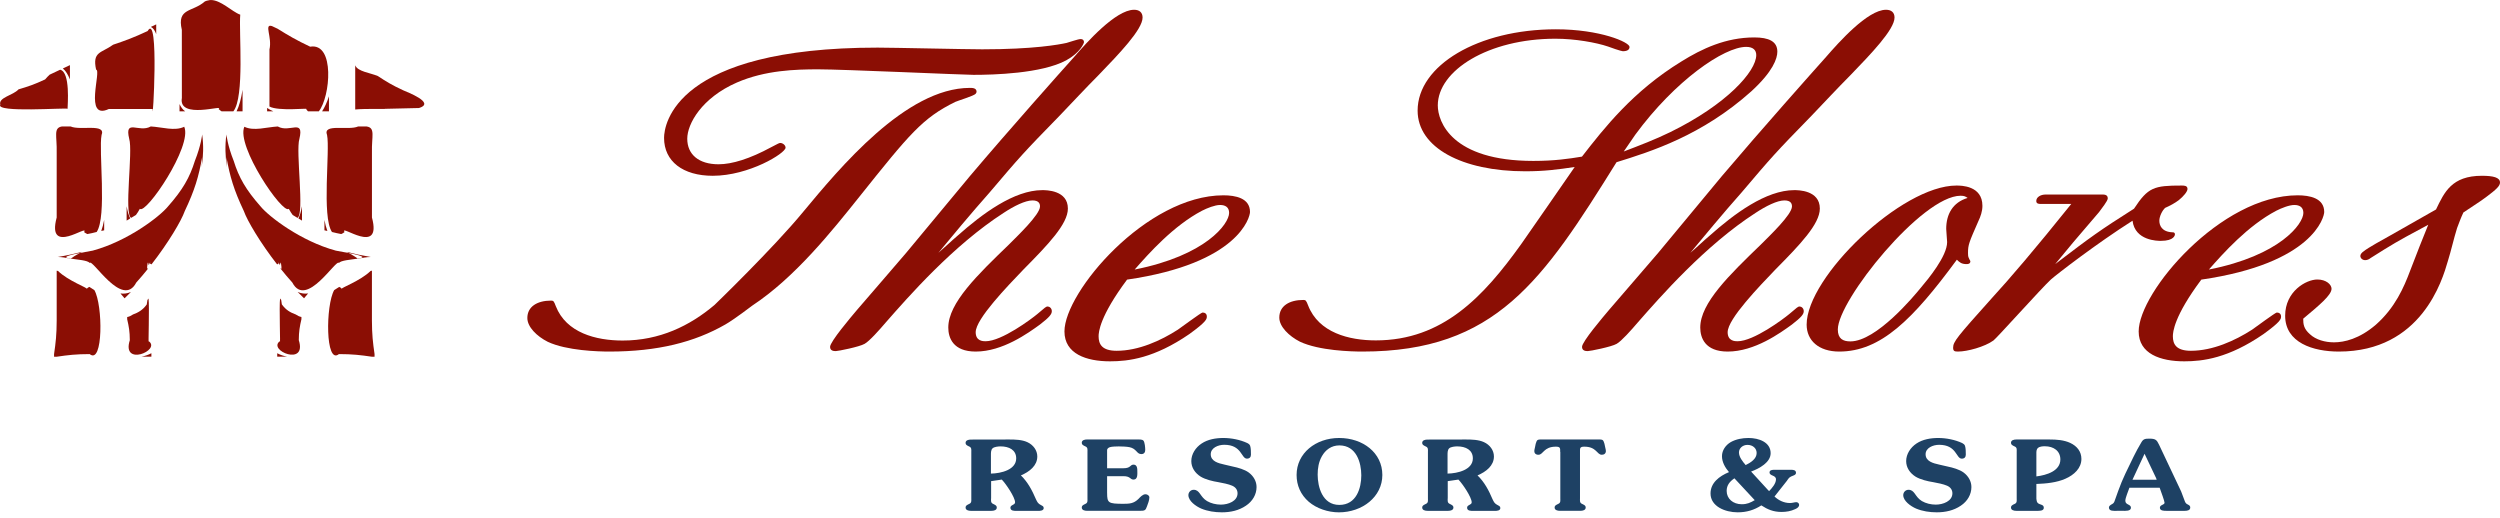
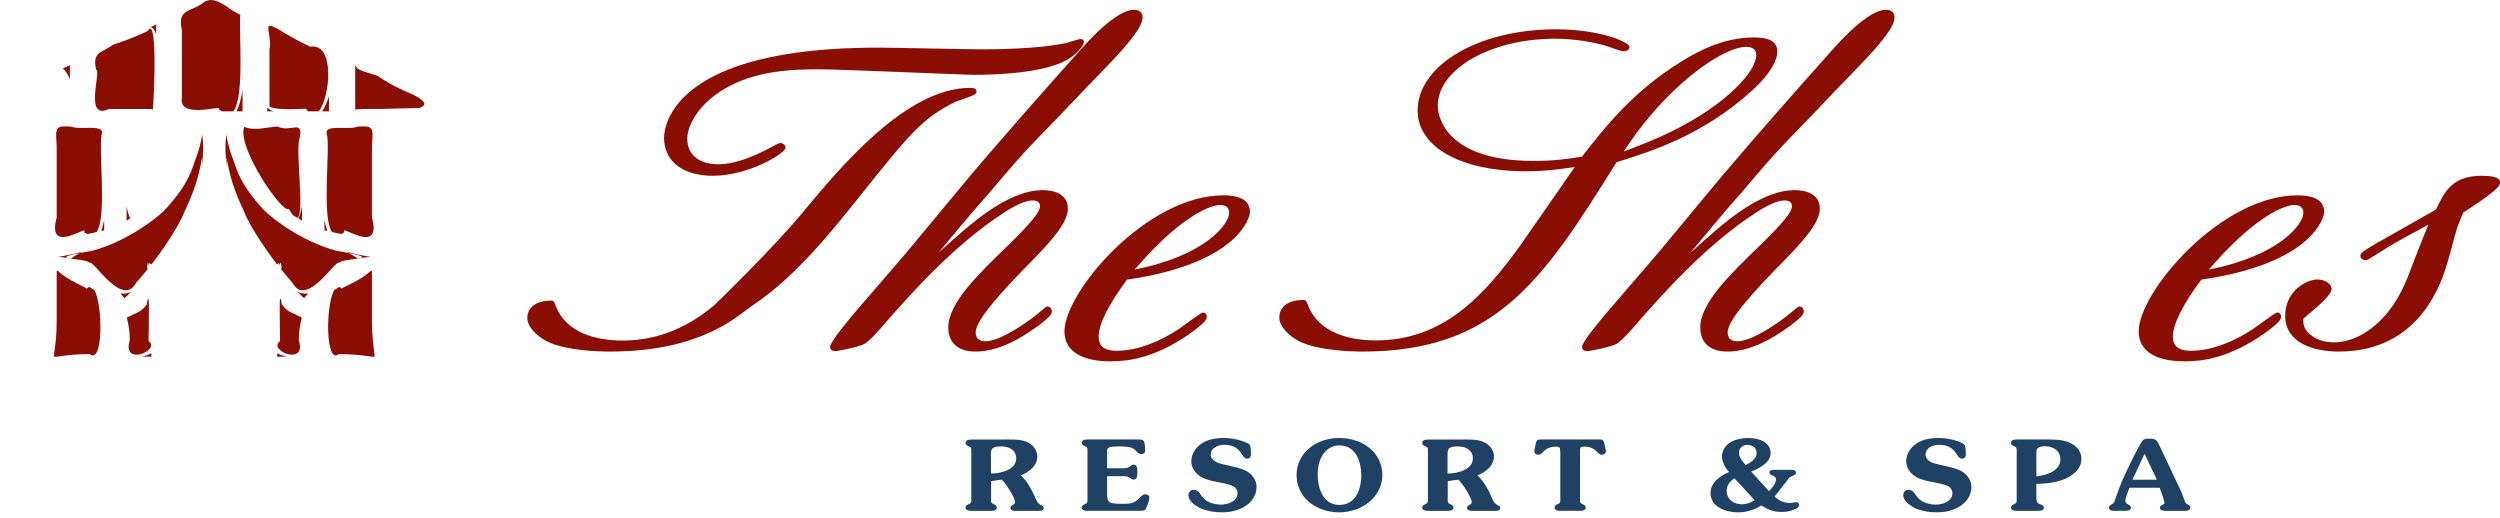
<svg xmlns="http://www.w3.org/2000/svg" width="256px" height="53px" viewBox="0 0 256 53" version="1.1">
  <title>8A779BEC-A97C-4C7C-9893-7AB6D7073D25@1.00x</title>
  <desc>Created with sketchtool.</desc>
  <g id="Page-1" stroke="none" stroke-width="1" fill="none" fill-rule="evenodd">
    <g id="1.1" transform="translate(-862, -6017)" fill-rule="nonzero">
      <g id="the-shores-logo" transform="translate(862, 6017)">
        <g id="Group" fill="#8B0E04">
          <g transform="translate(4.75, 1)" id="Path">
            <path d="M5.917,22.584 L5.917,21.511 C5.838,21.949 5.736,22.328 5.617,22.651 C5.714,22.62 5.821,22.617 5.917,22.584 Z" />
            <path d="M8.585,21.366 C8.434,21.077 8.312,20.648 8.216,20.119 L8.216,21.592 C8.343,21.523 8.458,21.442 8.585,21.366 Z" />
            <path d="M10.752,35.526 L10.752,35.17 C10.457,35.331 10.097,35.457 9.72,35.526 L10.752,35.526 Z" />
            <path d="M3.415,24.91 C3.486,24.871 3.558,24.832 3.635,24.79 C2.862,24.991 2.04,25.172 1.168,25.314 C1.605,25.322 2.037,25.392 2.458,25.503 C2.469,25.5 2.482,25.492 2.494,25.484 C1.825,25.384 1.663,25.261 3.415,24.91 Z" />
            <path d="M7.587,29.049 C7.84,29.339 8.005,29.548 8.005,29.548 C8.005,29.548 8.263,29.306 8.659,28.899 C8.282,29.055 7.922,29.1 7.587,29.049 Z" />
            <path d="M28.473,22.584 C28.569,22.614 28.676,22.623 28.773,22.651 C28.654,22.328 28.552,21.954 28.473,21.517 L28.473,22.584 Z" />
            <path d="M26.174,21.592 L26.174,20.121 C26.078,20.648 25.954,21.08 25.808,21.366 C25.932,21.442 26.05,21.523 26.174,21.592 Z" />
            <path d="M23.638,35.526 L24.669,35.526 C24.293,35.457 23.927,35.331 23.638,35.17 L23.638,35.526 Z" />
            <path d="M31.894,25.481 C31.905,25.489 31.921,25.498 31.932,25.506 C32.35,25.395 32.788,25.325 33.222,25.317 C32.353,25.172 31.531,24.994 30.758,24.793 C30.832,24.835 30.904,24.871 30.978,24.913 C32.727,25.261 32.559,25.384 31.894,25.481 Z" />
            <path d="M25.728,28.896 C26.127,29.303 26.383,29.545 26.383,29.545 C26.383,29.545 26.55,29.336 26.801,29.047 C26.465,29.1 26.105,29.055 25.728,28.896 Z" />
            <path d="M11.247,2.496 L11.247,1.496 L10.7,1.755 C10.928,1.864 11.112,2.12 11.247,2.496 Z" />
            <path d="M2.411,7.137 L2.411,5.669 L1.685,6.012 C1.985,6.254 2.227,6.661 2.411,7.137 Z" />
            <path d="M20.088,10.402 L20.088,8.193 C19.948,9.09 19.744,9.864 19.475,10.402 L20.088,10.402 Z" />
-             <path d="M13.634,9.658 L13.634,10.402 L14.214,10.402 C13.972,10.235 13.782,9.981 13.634,9.658 Z" />
            <path d="M22.602,10.402 L23.239,10.402 C23.025,10.316 22.811,10.193 22.602,10.054 L22.602,10.402 Z" />
            <path d="M28.935,10.402 L28.935,8.859 C28.742,9.463 28.5,9.992 28.231,10.402 L28.935,10.402 Z" />
          </g>
          <g id="Path">
            <path d="M5.805,15.611 C5.805,16.597 5.805,19.556 5.805,22.272 C4.722,26.3 9.201,22.843 8.61,23.768 C8.734,23.865 8.836,23.913 8.943,23.968 C9.265,23.907 9.586,23.84 9.9,23.754 C10.964,22.166 10.087,15.427 10.4,13.831 C10.884,12.6 8.22,13.394 7.227,12.948 L6.35,12.948 C5.437,13.096 5.849,13.937 5.805,15.611 Z" />
-             <path d="M13.23,14.213 C13.632,15.508 12.683,21.907 13.428,22.311 C13.591,22.213 13.755,22.119 13.918,22.015 C14.036,21.862 14.165,21.665 14.319,21.383 C14.938,21.999 19.737,14.94 18.865,12.979 C17.908,13.455 16.602,13.015 15.441,12.948 C14.234,13.639 12.732,12.104 13.23,14.213 Z" />
            <path d="M9.664,29.707 C9.49,29.598 9.331,29.484 9.152,29.378 C9.064,29.406 8.97,29.47 8.871,29.581 C9.083,29.509 6.979,28.771 5.937,27.743 C5.891,27.737 5.855,27.726 5.805,27.721 C5.805,29.818 5.805,32.075 5.805,32.835 C5.8,34.261 5.709,35.067 5.536,36.259 L5.536,36.529 L5.805,36.529 C6.979,36.356 7.777,36.262 9.185,36.259 C10.576,37.387 10.543,31.236 9.664,29.707 Z" />
            <path d="M15.232,34.938 C15.164,35.627 15.315,31.303 15.21,30.565 C15.172,30.615 15.136,30.665 15.098,30.715 C15.075,30.827 15.051,30.98 15.029,31.175 C14.619,31.754 14.14,32.011 13.623,32.2 C13.415,32.339 13.214,32.434 13.024,32.465 L13.024,32.696 C13.197,33.44 13.288,33.944 13.293,34.835 C12.425,37.574 16.514,35.872 15.232,34.938 Z" />
            <path d="M20.702,13.77 C20.702,13.77 20.589,14.892 19.957,16.472 C19.423,18.191 18.706,19.436 17.204,21.138 C16.349,22.185 13.073,24.695 9.501,25.662 C8.951,25.757 8.528,25.837 8.165,25.91 C7.799,26.113 7.474,26.308 7.244,26.484 C7.906,26.581 9.02,26.662 9.174,26.927 C9.444,26.42 12.534,31.662 13.954,28.932 C14.371,28.473 14.778,27.988 15.169,27.501 L15.108,27.467 C15.015,27.93 15.081,26.765 15.169,26.902 L15.227,27.155 C15.318,26.941 15.428,26.732 15.356,26.988 L15.507,27.066 L15.502,27.088 C17.237,24.865 18.582,22.587 18.917,21.62 C19.951,19.439 20.345,18.09 20.699,16.093 C20.697,16.455 20.674,16.787 20.652,17.121 C20.82,16.018 20.861,14.895 20.702,13.77 Z" />
            <path d="M33.492,13.831 C33.809,15.422 32.928,22.169 33.993,23.757 C34.303,23.837 34.623,23.907 34.944,23.968 C35.051,23.913 35.159,23.868 35.282,23.768 C34.686,22.84 39.171,26.305 38.087,22.272 C38.087,19.558 38.087,16.603 38.087,15.614 C38.044,13.94 38.464,13.098 37.546,12.951 L36.671,12.951 C35.673,13.396 33.014,12.603 33.492,13.831 Z" />
            <path d="M25.022,12.979 C24.153,14.94 28.955,21.996 29.571,21.383 C29.727,21.665 29.857,21.862 29.972,22.015 C30.134,22.119 30.299,22.213 30.462,22.311 C31.207,21.907 30.258,15.508 30.66,14.213 C31.155,12.104 29.656,13.639 28.446,12.951 C27.288,13.015 25.982,13.455 25.022,12.979 Z" />
            <path d="M38.085,27.718 C38.035,27.726 37.999,27.735 37.95,27.743 C36.902,28.776 34.801,29.509 35.013,29.581 C34.917,29.47 34.826,29.406 34.738,29.378 C34.562,29.484 34.394,29.598 34.221,29.707 C33.341,31.242 33.308,37.393 34.705,36.259 C36.113,36.262 36.908,36.356 38.085,36.529 L38.354,36.529 L38.354,36.259 C38.181,35.067 38.09,34.259 38.085,32.835 C38.085,32.075 38.085,29.816 38.085,27.718 Z" />
            <path d="M28.861,31.169 C28.834,30.977 28.812,30.827 28.793,30.712 C28.754,30.662 28.718,30.612 28.68,30.562 C28.573,31.309 28.729,35.624 28.658,34.936 C27.373,35.872 31.465,37.571 30.596,34.83 C30.602,33.941 30.693,33.434 30.866,32.69 L30.866,32.459 C30.679,32.428 30.478,32.334 30.269,32.194 C29.752,32.008 29.276,31.752 28.861,31.169 Z" />
            <path d="M24.973,21.62 C25.311,22.587 26.653,24.865 28.388,27.088 L28.383,27.069 L28.534,26.991 C28.465,26.732 28.573,26.941 28.663,27.155 L28.718,26.904 C28.809,26.768 28.875,27.932 28.782,27.47 L28.724,27.503 C29.117,27.991 29.518,28.476 29.936,28.935 C31.355,31.665 34.449,26.425 34.716,26.93 C34.867,26.662 35.984,26.584 36.644,26.484 C36.413,26.308 36.091,26.116 35.725,25.913 C35.359,25.84 34.941,25.759 34.389,25.665 C30.817,24.698 27.541,22.188 26.686,21.141 C25.182,19.436 24.464,18.188 23.93,16.472 C23.298,14.895 23.185,13.77 23.185,13.77 C23.029,14.898 23.067,16.021 23.232,17.124 C23.215,16.787 23.194,16.455 23.188,16.09 C23.546,18.09 23.942,19.439 24.973,21.62 Z" />
            <path d="M9.839,7.129 C10.425,7.187 8.544,12.385 11.146,11.16 C13.494,11.16 15.628,11.16 15.628,11.16 C15.606,13.185 16.338,1.081 15.117,3.179 C13.687,3.847 12.845,4.156 11.588,4.577 C10.365,5.46 9.441,5.257 9.839,7.129 Z" />
-             <path d="M0.028,10.714 C-0.484,11.569 6.71,11.012 6.919,11.14 C6.919,10.781 7.224,7.374 6.157,7.14 L5.082,7.647 C4.936,7.783 4.785,7.936 4.617,8.134 C3.523,8.647 2.874,8.861 1.897,9.151 C1.342,9.77 -0.179,9.973 0.028,10.714 Z" />
            <path d="M18.62,3.056 C18.626,4.087 18.626,7.184 18.623,10.026 C18.233,12.291 23.089,10.655 22.38,11.16 C22.492,11.271 22.588,11.327 22.69,11.402 L23.895,11.402 C25.064,9.928 24.448,3.284 24.602,1.502 C23.765,1.215 22.586,-0.053 21.513,0.003 C21.334,0.053 21.159,0.053 20.971,0.153 C19.706,1.27 18.092,0.788 18.62,3.056 Z" />
            <path d="M27.593,5.064 C27.593,5.931 27.593,8.524 27.593,10.906 C28.485,11.413 31.674,11.048 31.347,11.16 C31.41,11.268 31.477,11.327 31.54,11.402 L32.645,11.402 C33.828,9.925 34.325,4.346 31.76,4.78 C30.33,4.103 29.557,3.647 28.43,2.945 L27.844,2.669 C27.002,2.407 27.89,3.816 27.593,5.064 Z" />
            <path d="M36.38,6.697 L36.374,6.697 C36.374,7.371 36.374,9.377 36.374,11.213 C37.353,11.109 39.608,11.179 39.421,11.143 C39.421,11.143 41.077,11.104 42.897,11.062 C44.66,10.53 41.651,9.416 41.264,9.237 C40.153,8.722 39.556,8.357 38.69,7.786 C37.906,7.457 36.622,7.326 36.38,6.697 Z" />
          </g>
        </g>
        <g id="Group" transform="translate(98, 44)" fill="#1E4164">
          <path d="M3.474,4.496 C4.514,4.477 6.059,4.106 6.059,2.937 C6.059,2.071 5.329,1.71 4.456,1.71 C4.226,1.71 3.806,1.752 3.639,1.909 C3.471,2.06 3.471,2.36 3.471,2.568 L3.471,4.496 L3.474,4.496 Z M3.485,7.045 C3.485,7.252 3.438,7.483 3.685,7.593 L3.806,7.653 C3.949,7.733 4.072,7.793 4.072,7.97 C4.072,8.242 3.773,8.31 3.529,8.31 L1.415,8.31 C1.174,8.31 0.875,8.242 0.875,7.97 C0.875,7.793 0.995,7.733 1.141,7.653 L1.264,7.593 C1.506,7.483 1.462,7.252 1.462,7.045 L1.462,2.28 C1.462,2.071 1.506,1.843 1.264,1.73 L1.141,1.672 C0.995,1.592 0.875,1.532 0.875,1.353 C0.875,1.081 1.174,1.012 1.415,1.012 L5.354,1.004 C5.952,1.004 6.649,1.023 7.193,1.273 C7.81,1.554 8.219,2.115 8.219,2.744 C8.219,3.682 7.423,4.309 6.54,4.681 C7.259,5.379 7.701,6.237 8.079,7.12 C8.222,7.417 8.288,7.568 8.609,7.728 C8.752,7.807 8.875,7.848 8.875,8.027 C8.875,8.3 8.508,8.316 8.299,8.316 L6.131,8.316 C5.864,8.316 5.466,8.327 5.466,7.986 C5.466,7.686 5.944,7.716 5.944,7.439 C5.944,6.927 5.014,5.547 4.583,5.109 L3.49,5.269 L3.49,7.045 L3.485,7.045 Z" id="Shape" />
          <path d="M15.369,6.482 C15.369,7.51 15.501,7.582 17.008,7.59 C17.669,7.59 18.1,7.56 18.578,7.09 C18.753,6.911 19.006,6.611 19.297,6.611 C19.495,6.611 19.695,6.748 19.695,6.938 C19.695,7.21 19.549,7.598 19.451,7.848 C19.308,8.269 19.22,8.308 18.721,8.308 L13.314,8.308 C13.066,8.308 12.773,8.239 12.773,7.967 C12.773,7.788 12.891,7.728 13.036,7.651 L13.16,7.59 C13.401,7.48 13.357,7.252 13.357,7.04 L13.357,2.266 C13.357,2.057 13.401,1.826 13.16,1.719 L13.036,1.661 C12.891,1.581 12.773,1.521 12.773,1.339 C12.773,1.07 13.066,1.001 13.314,1.001 L18.476,1.001 C18.652,1.001 18.954,0.979 19.086,1.119 C19.231,1.282 19.272,1.862 19.272,2.071 C19.272,2.302 19.162,2.5 18.874,2.5 C18.63,2.5 18.506,2.36 18.364,2.203 C18.152,1.98 17.977,1.862 17.667,1.793 C17.381,1.732 16.893,1.713 16.56,1.713 C16.33,1.713 15.841,1.724 15.644,1.793 C15.476,1.851 15.367,1.964 15.367,2.09 L15.367,3.949 L17.035,3.949 C17.82,3.949 17.7,3.578 18.076,3.578 C18.463,3.578 18.463,4.018 18.463,4.268 C18.463,4.54 18.517,5.109 18.076,5.109 C17.7,5.109 17.787,4.76 17.035,4.76 L15.367,4.76 L15.367,6.482 L15.369,6.482 Z" id="Path" />
          <path d="M28.247,3.776 C28.777,3.886 29.444,4.073 29.872,4.386 C30.372,4.758 30.671,5.296 30.671,5.874 C30.671,6.633 30.262,7.332 29.584,7.782 C28.865,8.272 28.017,8.462 27.119,8.462 C26.4,8.462 25.659,8.352 25.006,8.079 C24.454,7.84 23.691,7.301 23.691,6.702 C23.691,6.421 23.911,6.154 24.232,6.154 C24.531,6.154 24.698,6.314 24.852,6.523 C25.085,6.845 25.242,7.092 25.604,7.312 C26.01,7.551 26.532,7.673 27.02,7.673 C27.783,7.673 28.725,7.312 28.725,6.515 C28.725,6.163 28.525,5.885 28.17,5.734 C27.816,5.574 27.155,5.445 26.754,5.373 C26.189,5.285 25.44,5.104 24.962,4.815 C24.366,4.444 23.99,3.875 23.99,3.215 C23.99,2.508 24.418,1.826 25.053,1.411 C25.681,0.99 26.499,0.85 27.276,0.85 C28.094,0.85 28.988,1.028 29.721,1.367 C29.853,1.435 29.976,1.521 30.018,1.658 C30.097,1.897 30.097,2.304 30.097,2.555 C30.097,2.797 29.963,2.965 29.686,2.965 C29.09,2.965 29.175,1.546 27.364,1.546 C26.735,1.546 25.98,1.862 25.98,2.514 C25.98,3.234 26.74,3.432 27.375,3.572 L28.247,3.776 Z" id="Path" />
          <path d="M41.397,4.675 C41.397,3.405 40.909,1.609 39.152,1.609 C38.32,1.609 37.725,2.079 37.362,2.717 C37.03,3.305 36.929,3.943 36.929,4.606 C36.929,5.844 37.406,7.703 39.144,7.703 C40.911,7.703 41.397,5.965 41.397,4.675 M36.02,7.384 C35.18,6.655 34.771,5.695 34.771,4.636 C34.771,2.417 36.717,0.85 39.13,0.85 C41.565,0.85 43.552,2.368 43.552,4.636 C43.552,6.872 41.504,8.464 39.097,8.464 C37.988,8.462 36.83,8.074 36.02,7.384" id="Shape" />
          <path d="M50.232,4.496 C51.272,4.477 52.82,4.106 52.82,2.937 C52.82,2.071 52.09,1.71 51.218,1.71 C50.984,1.71 50.564,1.752 50.397,1.909 C50.229,2.06 50.229,2.36 50.229,2.568 L50.229,4.496 L50.232,4.496 Z M50.243,7.045 C50.243,7.252 50.199,7.483 50.444,7.593 L50.564,7.653 C50.707,7.733 50.831,7.793 50.831,7.97 C50.831,8.242 50.534,8.31 50.287,8.31 L48.174,8.31 C47.932,8.31 47.633,8.242 47.633,7.97 C47.633,7.793 47.757,7.733 47.902,7.653 L48.023,7.593 C48.267,7.483 48.22,7.252 48.22,7.045 L48.22,2.28 C48.22,2.071 48.267,1.843 48.023,1.73 L47.902,1.672 C47.757,1.592 47.633,1.532 47.633,1.353 C47.633,1.081 47.932,1.012 48.174,1.012 L52.115,1.004 C52.711,1.004 53.408,1.023 53.951,1.273 C54.572,1.554 54.978,2.115 54.978,2.744 C54.978,3.682 54.182,4.309 53.298,4.681 C54.02,5.379 54.459,6.237 54.835,7.12 C54.981,7.417 55.046,7.568 55.368,7.728 C55.51,7.807 55.634,7.848 55.634,8.027 C55.634,8.3 55.269,8.316 55.057,8.316 L52.889,8.316 C52.626,8.316 52.23,8.327 52.23,7.986 C52.23,7.686 52.702,7.716 52.702,7.439 C52.702,6.927 51.775,5.547 51.341,5.109 L50.249,5.269 L50.249,7.045 L50.243,7.045 Z" id="Shape" />
          <path d="M61.763,2.277 C61.763,1.917 61.798,1.738 61.323,1.738 C60.064,1.738 60.039,2.568 59.534,2.568 C59.265,2.568 59.111,2.417 59.111,2.186 C59.111,2.079 59.15,1.969 59.169,1.867 C59.202,1.688 59.279,1.18 59.446,1.059 C59.545,0.99 59.811,1.001 59.946,1.001 L65.608,1.001 C65.742,1.001 66.009,0.99 66.107,1.059 C66.275,1.18 66.349,1.688 66.387,1.867 C66.409,1.969 66.442,2.079 66.442,2.186 C66.442,2.417 66.286,2.568 66.025,2.568 C65.515,2.568 65.495,1.738 64.233,1.738 C63.758,1.738 63.791,1.917 63.791,2.277 L63.791,7.043 C63.791,7.252 63.744,7.48 63.989,7.59 L64.112,7.651 C64.258,7.728 64.376,7.788 64.376,7.97 C64.376,8.239 64.079,8.308 63.835,8.308 L61.732,8.308 C61.491,8.308 61.192,8.239 61.192,7.97 C61.192,7.788 61.315,7.728 61.458,7.651 L61.579,7.59 C61.826,7.48 61.776,7.252 61.776,7.043 L61.776,2.277 L61.763,2.277 Z" id="Path" />
          <path d="M81.881,2.387 C81.881,1.906 81.483,1.556 80.942,1.556 C80.454,1.556 80.07,1.895 80.07,2.326 C80.07,2.805 80.446,3.256 80.756,3.624 C81.277,3.366 81.881,2.986 81.881,2.387 M79.603,4.978 C79.114,5.316 78.81,5.695 78.81,6.267 C78.81,7.076 79.471,7.634 80.355,7.634 C80.912,7.634 81.244,7.472 81.684,7.216 L79.603,4.978 Z M83.012,6.144 L83.155,6.292 C83.451,5.984 83.86,5.516 83.86,5.085 C83.86,4.636 83.201,4.758 83.201,4.378 C83.201,4.128 83.487,4.106 83.701,4.106 L85.411,4.106 C85.666,4.106 85.91,4.147 85.91,4.425 C85.91,4.573 85.776,4.645 85.647,4.694 C85.246,4.846 85.202,4.895 84.972,5.244 L83.709,6.842 C84.118,7.232 84.672,7.51 85.293,7.51 C85.545,7.51 85.754,7.422 85.951,7.422 C86.097,7.422 86.231,7.551 86.231,7.694 C86.231,7.912 86.034,8.044 85.833,8.132 C85.389,8.344 84.922,8.423 84.428,8.423 C83.608,8.423 83.012,8.178 82.359,7.752 C81.615,8.233 80.852,8.462 79.935,8.462 C78.651,8.462 77.158,7.851 77.158,6.534 C77.158,5.445 78.041,4.763 79.049,4.345 C78.648,3.875 78.33,3.317 78.33,2.714 C78.33,2.126 78.695,1.579 79.235,1.268 C79.776,0.968 80.418,0.85 81.049,0.85 C82.123,0.85 83.314,1.29 83.314,2.406 C83.314,3.347 82.164,3.974 81.313,4.287 L83.012,6.144 Z" id="Shape" />
          <path d="M101.448,3.776 C101.978,3.886 102.645,4.073 103.073,4.386 C103.572,4.758 103.872,5.296 103.872,5.874 C103.872,6.633 103.465,7.332 102.787,7.782 C102.068,8.272 101.217,8.462 100.323,8.462 C99.604,8.462 98.865,8.352 98.209,8.079 C97.658,7.84 96.892,7.301 96.892,6.702 C96.892,6.421 97.111,6.154 97.432,6.154 C97.732,6.154 97.899,6.314 98.056,6.523 C98.286,6.845 98.443,7.092 98.805,7.312 C99.211,7.551 99.733,7.673 100.221,7.673 C100.981,7.673 101.926,7.312 101.926,6.515 C101.926,6.163 101.728,5.885 101.374,5.734 C101.02,5.574 100.356,5.445 99.958,5.373 C99.389,5.285 98.64,5.104 98.163,4.815 C97.567,4.444 97.191,3.875 97.191,3.215 C97.191,2.508 97.625,1.826 98.253,1.411 C98.884,0.99 99.7,0.85 100.474,0.85 C101.294,0.85 102.189,1.028 102.925,1.367 C103.054,1.435 103.177,1.521 103.218,1.658 C103.298,1.897 103.298,2.307 103.298,2.558 C103.298,2.8 103.163,2.967 102.886,2.967 C102.291,2.967 102.376,1.548 100.564,1.548 C99.936,1.548 99.181,1.865 99.181,2.516 C99.181,3.237 99.941,3.435 100.575,3.575 L101.448,3.776 Z" id="Path" />
          <path d="M110.525,4.785 C111.587,4.653 112.981,4.224 112.981,3.047 C112.981,2.186 112.306,1.697 111.389,1.697 C111.17,1.697 110.859,1.719 110.692,1.867 C110.516,2.018 110.525,2.247 110.525,2.458 L110.525,4.785 L110.525,4.785 Z M110.525,7.062 C110.536,7.183 110.558,7.301 110.588,7.392 C110.667,7.571 110.835,7.612 111.01,7.673 C111.197,7.741 111.285,7.813 111.285,8.002 C111.285,8.341 110.791,8.31 110.536,8.31 L108.466,8.31 C108.225,8.31 107.925,8.242 107.925,7.97 C107.925,7.791 108.049,7.733 108.189,7.653 L108.312,7.596 C108.559,7.483 108.51,7.255 108.51,7.045 L108.51,2.269 C108.51,2.06 108.559,1.831 108.312,1.722 L108.189,1.664 C108.049,1.584 107.925,1.524 107.925,1.342 C107.925,1.073 108.225,1.004 108.466,1.004 L111.886,1.004 C112.594,1.004 113.332,1.053 113.988,1.353 C114.697,1.683 115.136,2.249 115.136,2.992 C115.136,3.943 114.386,4.634 113.5,5.021 C112.605,5.42 111.521,5.522 110.525,5.558 L110.525,7.062 L110.525,7.062 Z" id="Shape" />
          <path d="M122.843,5.126 L122.788,4.961 L121.602,2.467 L120.364,5.126 L122.843,5.126 Z M118.753,8.31 C118.454,8.31 117.954,8.363 117.954,7.97 C117.954,7.832 118.067,7.752 118.185,7.673 C118.366,7.574 118.443,7.532 118.517,7.354 L118.918,6.234 C119.335,5.046 119.909,3.938 120.471,2.777 C120.718,2.277 120.982,1.779 121.292,1.268 C121.49,0.938 121.69,0.918 122.102,0.918 C122.719,0.918 122.851,1.04 123.082,1.529 L125.349,6.325 L125.741,7.364 C125.826,7.551 125.881,7.585 126.068,7.681 C126.202,7.752 126.282,7.824 126.282,7.97 C126.282,8.261 125.983,8.31 125.714,8.31 L123.847,8.31 C123.589,8.31 123.172,8.31 123.172,7.992 C123.172,7.673 123.65,7.711 123.65,7.48 C123.65,7.309 123.279,6.322 123.205,6.102 L123.15,5.943 L120.051,5.943 C119.944,6.292 119.634,6.96 119.634,7.279 C119.634,7.719 120.208,7.617 120.208,7.989 C120.208,8.36 119.634,8.308 119.354,8.308 L118.753,8.308 L118.753,8.31 Z" id="Shape" />
        </g>
        <path d="M110.65,4 C110.4,4 109.414,4.348 109.217,4.395 C108.425,4.569 105.859,5.05 100.577,5.05 C98.9,5.05 91.395,4.876 89.868,4.876 C69.089,4.876 68,12.767 68,14.12 C68,16.517 69.925,18 72.988,18 C76.69,18 80.442,15.69 80.442,15.121 C80.442,14.86 80.145,14.639 79.9,14.639 C79.8,14.639 79.703,14.686 78.962,15.078 C76.79,16.256 74.965,16.822 73.579,16.822 C71.555,16.822 70.375,15.818 70.375,14.207 C70.375,12.68 71.855,10.019 75.46,8.449 C78.367,7.186 81.481,7.099 83.8,7.099 C86.319,7.099 98.708,7.665 99.697,7.665 C101.721,7.665 106.656,7.535 109.173,6.182 C110.606,5.399 111,4.438 111,4.31 C110.994,4.261 110.994,4 110.65,4" id="Path" fill="#8B0E04" />
        <path d="M98.066,24.128 C100.589,21.89 103.83,19.47 106.736,19.47 C107.126,19.47 109.351,19.47 109.351,21.357 C109.351,22.943 107.317,25.053 104.8,27.599 C103.201,29.27 99.91,32.656 99.91,34.019 C99.91,34.944 100.681,34.944 100.926,34.944 C102.572,34.944 105.625,32.656 106.205,32.173 C107.028,31.47 107.126,31.383 107.27,31.383 C107.464,31.383 107.706,31.558 107.706,31.865 C107.706,32.173 107.464,32.483 106.497,33.229 C105.287,34.107 102.672,36 99.913,36 C97.587,36 97.105,34.59 97.105,33.539 C97.105,31.034 100.109,28.131 103.302,25.053 C104.171,24.175 106.497,21.975 106.497,21.141 C106.497,20.875 106.401,20.523 105.723,20.523 C104.996,20.523 103.836,21.094 102.771,21.799 C97.59,25.138 92.989,30.417 90.712,33.009 C90.036,33.802 89.02,34.944 88.533,35.21 C88.002,35.517 85.825,35.953 85.583,35.953 C85.338,35.953 85,35.909 85,35.517 C85,34.988 87.127,32.483 87.759,31.734 C89.454,29.756 91.15,27.821 92.796,25.887 C94.975,23.248 97.154,20.655 99.333,18.016 C103.351,13.269 108.676,7.291 109.983,5.84 C111.239,4.388 114.241,1 116.131,1 C116.662,1 117,1.266 117,1.796 C117,3.022 114.578,5.527 112.5,7.683 C111.144,9.047 109.836,10.454 108.531,11.818 C104.753,15.684 104.416,16.082 101.316,19.731 C100.349,20.828 99.431,21.887 98.51,22.984 C97.685,23.956 96.911,24.921 96.089,25.89 C96.762,25.314 97.391,24.699 98.066,24.128" id="Path" fill="#8B0E04" />
        <path d="M125.862,21.801 C125.862,21.218 125.471,20.99 124.938,20.99 C124.405,20.99 123.625,21.307 123.089,21.577 C120.175,23.106 117.648,25.937 116.191,27.601 C123.48,26.161 125.862,22.921 125.862,21.801 M112.497,34.436 C112.497,35.244 112.839,35.92 114.345,35.92 C116.582,35.92 118.862,34.884 120.615,33.757 C121.006,33.49 122.996,32.003 123.141,32.003 C123.338,32.003 123.579,32.093 123.579,32.41 C123.579,32.679 123.53,32.949 121.785,34.211 C118.187,36.683 115.562,37 113.665,37 C111.237,37 109,36.234 109,33.939 C109,29.893 117.405,20 125.279,20 C126.493,20 128,20.272 128,21.709 C128,22.205 126.884,26.969 115.412,28.633 C112.595,32.41 112.497,34.029 112.497,34.436" id="Shape" fill="#8B0E04" />
        <path d="M166.273,15.513 C167.894,14.892 169.515,14.276 171.039,13.528 C176.792,10.71 179.84,7.314 179.84,5.64 C179.84,5.156 179.547,4.801 178.808,4.801 C176.548,4.801 171.531,8.238 167.454,13.792 L166.273,15.513 Z M172.17,6.299 C174.283,4.98 176.737,3.833 179.641,3.833 C181.115,3.833 182,4.232 182,5.29 C182,5.992 181.557,7.314 179.345,9.343 C174.283,13.88 169.072,15.513 165.532,16.61 C157.989,28.73 153.177,36 139.511,36 C138.377,36 135.08,35.912 133.113,34.988 C131.985,34.414 131,33.443 131,32.519 C131,31.329 132.032,30.715 133.459,30.715 C133.702,30.715 133.752,30.759 133.954,31.285 C135.035,34.064 138.133,34.856 140.882,34.856 C147.717,34.856 151.896,30.407 155.779,24.985 C156.568,23.886 160.354,18.378 161.25,17.1 C159.466,17.364 158.144,17.54 156.178,17.54 C149.733,17.54 145.164,15.117 145.164,11.326 C145.164,6.701 151.36,3 159.32,3 C163.864,3 166.865,4.323 166.865,4.804 C166.865,5.026 166.716,5.246 166.176,5.246 C166.027,5.246 164.852,4.848 164.652,4.762 C163.471,4.361 161.3,3.965 159.273,3.965 C152.391,3.965 147.23,7.229 147.23,10.795 C147.23,12.469 148.657,16.478 157.013,16.478 C159.173,16.478 160.656,16.258 161.994,16.038 C164.254,13.132 167.205,9.343 172.17,6.299" id="Shape" fill="#8B0E04" />
        <path d="M175.073,24.128 C177.589,21.89 180.832,19.47 183.737,19.47 C184.124,19.47 186.351,19.47 186.351,21.357 C186.351,22.943 184.32,25.053 181.801,27.599 C180.203,29.27 176.911,32.656 176.911,34.019 C176.911,34.944 177.684,34.944 177.929,34.944 C179.574,34.944 182.624,32.656 183.204,32.173 C184.029,31.47 184.124,31.383 184.271,31.383 C184.464,31.383 184.704,31.558 184.704,31.865 C184.704,32.173 184.464,32.483 183.498,33.229 C182.289,34.107 179.675,36 176.914,36 C174.594,36 174.106,34.59 174.106,33.539 C174.106,31.034 177.112,28.131 180.301,25.053 C181.175,24.175 183.498,21.975 183.498,21.141 C183.498,20.875 183.402,20.523 182.722,20.523 C181.997,20.523 180.837,21.094 179.773,21.799 C174.596,25.138 169.995,30.417 167.718,33.009 C167.043,33.802 166.027,34.944 165.543,35.21 C165.012,35.517 162.83,35.953 162.585,35.953 C162.346,35.953 162,35.909 162,35.517 C162,34.988 164.135,32.483 164.767,31.734 C166.46,29.756 168.154,27.821 169.804,25.887 C171.98,23.248 174.158,20.655 176.334,18.016 C180.355,13.269 185.679,7.291 186.98,5.84 C188.241,4.388 191.239,1 193.129,1 C193.66,1 194,1.266 194,1.796 C194,3.022 191.579,5.527 189.499,7.683 C188.143,9.047 186.836,10.454 185.532,11.818 C181.755,15.684 181.417,16.082 178.319,19.731 C177.352,20.828 176.432,21.887 175.517,22.984 C174.689,23.956 173.916,24.921 173.093,25.89 C173.769,25.314 174.395,24.699 175.073,24.128" id="Path" fill="#8B0E04" />
-         <path d="M200.766,20.044 C196.814,20.044 188.193,30.756 188.193,33.735 C188.193,34.688 188.718,34.959 189.479,34.959 C192.147,34.959 196.005,30.305 196.67,29.49 C197.433,28.59 199.386,26.238 199.386,24.791 C199.386,24.613 199.292,23.66 199.292,23.434 C199.292,21.942 199.962,20.723 201.484,20.269 C201.288,20.131 201.143,20.044 200.766,20.044 M188.333,36 C186.24,36 185,34.869 185,33.239 C185,28.359 194.722,19 200.337,19 C200.814,19 203,19 203,21.079 C203,21.623 202.818,22.165 202.577,22.664 C201.626,24.833 201.524,25.059 201.524,25.913 C201.524,26.094 201.524,26.28 201.623,26.455 C201.666,26.593 201.765,26.683 201.765,26.774 C201.765,26.819 201.765,27.044 201.382,27.044 C200.86,27.044 200.664,26.867 200.383,26.593 C195.858,32.745 192.576,36 188.333,36" id="Shape" fill="#8B0E04" />
-         <path d="M215.135,19.921 C215.387,19.921 215.836,19.875 215.836,20.313 C215.836,20.579 215.191,21.369 214.939,21.725 C212.303,24.799 212,25.15 210.456,27.039 C214.143,24.226 214.987,23.612 218.523,21.369 C219.968,19.173 220.565,19 223.403,19 C223.655,19 224,19 224,19.351 C224,19.614 223.599,20.097 223.109,20.494 C222.708,20.799 222.212,21.065 221.714,21.284 C221.414,21.55 221.117,22.164 221.117,22.6 C221.117,23.083 221.364,23.744 222.459,23.787 C222.557,23.787 222.711,23.787 222.711,24.007 C222.711,24.053 222.661,24.665 221.265,24.665 C220.966,24.665 218.623,24.665 218.371,22.6 C214.645,24.972 210.661,28.051 210.011,28.621 C209.016,29.545 204.533,34.552 204.138,34.859 C203.236,35.517 201.446,36 200.499,36 C200.148,36 200,35.956 200,35.605 C200,34.988 200.401,34.506 203.984,30.508 C205.724,28.621 208.467,25.413 212.098,20.884 L208.963,20.884 C208.716,20.884 208.515,20.84 208.515,20.577 C208.515,20.185 208.963,19.921 209.462,19.921 L215.135,19.921 Z" id="Path" fill="#8B0E04" />
        <path d="M235.865,21.801 C235.865,21.218 235.474,20.99 234.941,20.99 C234.408,20.99 233.629,21.307 233.094,21.577 C230.18,23.106 227.654,25.937 226.192,27.601 C233.484,26.161 235.865,22.921 235.865,21.801 M222.502,34.436 C222.502,35.244 222.843,35.92 224.349,35.92 C226.58,35.92 228.865,34.884 230.617,33.757 C231.002,33.49 232.998,32.003 233.143,32.003 C233.334,32.003 233.58,32.093 233.58,32.41 C233.58,32.679 233.525,32.949 231.781,34.211 C228.19,36.683 225.568,37 223.671,37 C221.236,37 219,36.234 219,33.939 C219,29.893 227.408,20 235.283,20 C236.494,20 238,20.272 238,21.709 C238,22.205 236.885,26.969 225.415,28.633 C222.597,32.41 222.502,34.029 222.502,34.436" id="Shape" fill="#8B0E04" />
        <path d="M249.449,21.45 C250.302,19.68 251.053,18 254.148,18 C255.302,18 256,18.17 256,18.689 C256,19.034 255.654,19.382 254.548,20.203 C253.799,20.763 252.997,21.24 252.252,21.757 C252.004,22.274 251.801,22.834 251.605,23.351 C251.253,24.477 251.005,25.64 250.653,26.76 C250.105,28.662 247.955,36 239.496,36 C236.853,36 234,35.092 234,32.332 C234,29.828 236.15,28.621 237.298,28.621 C238.199,28.621 238.75,29.136 238.75,29.569 C238.75,30.218 237.498,31.252 235.849,32.634 C235.849,33.197 235.899,33.673 236.547,34.233 C237.146,34.794 238.097,35.055 238.998,35.055 C240.047,35.055 241.598,34.707 243.3,33.24 C245.25,31.513 246.154,29.443 246.801,27.716 C247.4,26.119 248.149,24.264 248.653,23.014 C247.054,23.873 245.653,24.609 244.201,25.513 L242.749,26.424 C242.594,26.553 242.397,26.639 242.2,26.639 C241.899,26.639 241.699,26.424 241.699,26.208 C241.699,26.036 241.848,25.861 242.045,25.732 C242.448,25.387 244.1,24.482 244.8,24.092 L249.449,21.45 Z" id="Path" fill="#8B0E04" />
        <path d="M99.314,9 C92.762,9 85.963,17.225 82.276,21.658 C79.211,25.394 73.166,31.228 73.166,31.228 C70.623,33.378 67.537,34.871 63.759,34.871 C61.042,34.871 57.982,34.089 56.912,31.347 C56.721,30.829 56.671,30.782 56.428,30.782 C55.019,30.782 54,31.393 54,32.563 C54,33.481 54.97,34.434 56.09,35.001 C58.032,35.913 61.282,36 62.399,36 C67.343,36 71.115,35.039 74.273,33.228 C75.182,32.71 77.031,31.295 77.031,31.295 C81.413,28.404 85.193,23.659 88.009,20.136 C93.152,13.696 94.466,12.087 97.815,10.436 C98.104,10.303 99.705,9.825 99.902,9.608 C99.954,9.521 100,9.475 100,9.388 C99.995,9 99.558,9 99.314,9" id="Path" fill="#8B0E04" />
      </g>
    </g>
  </g>
</svg>